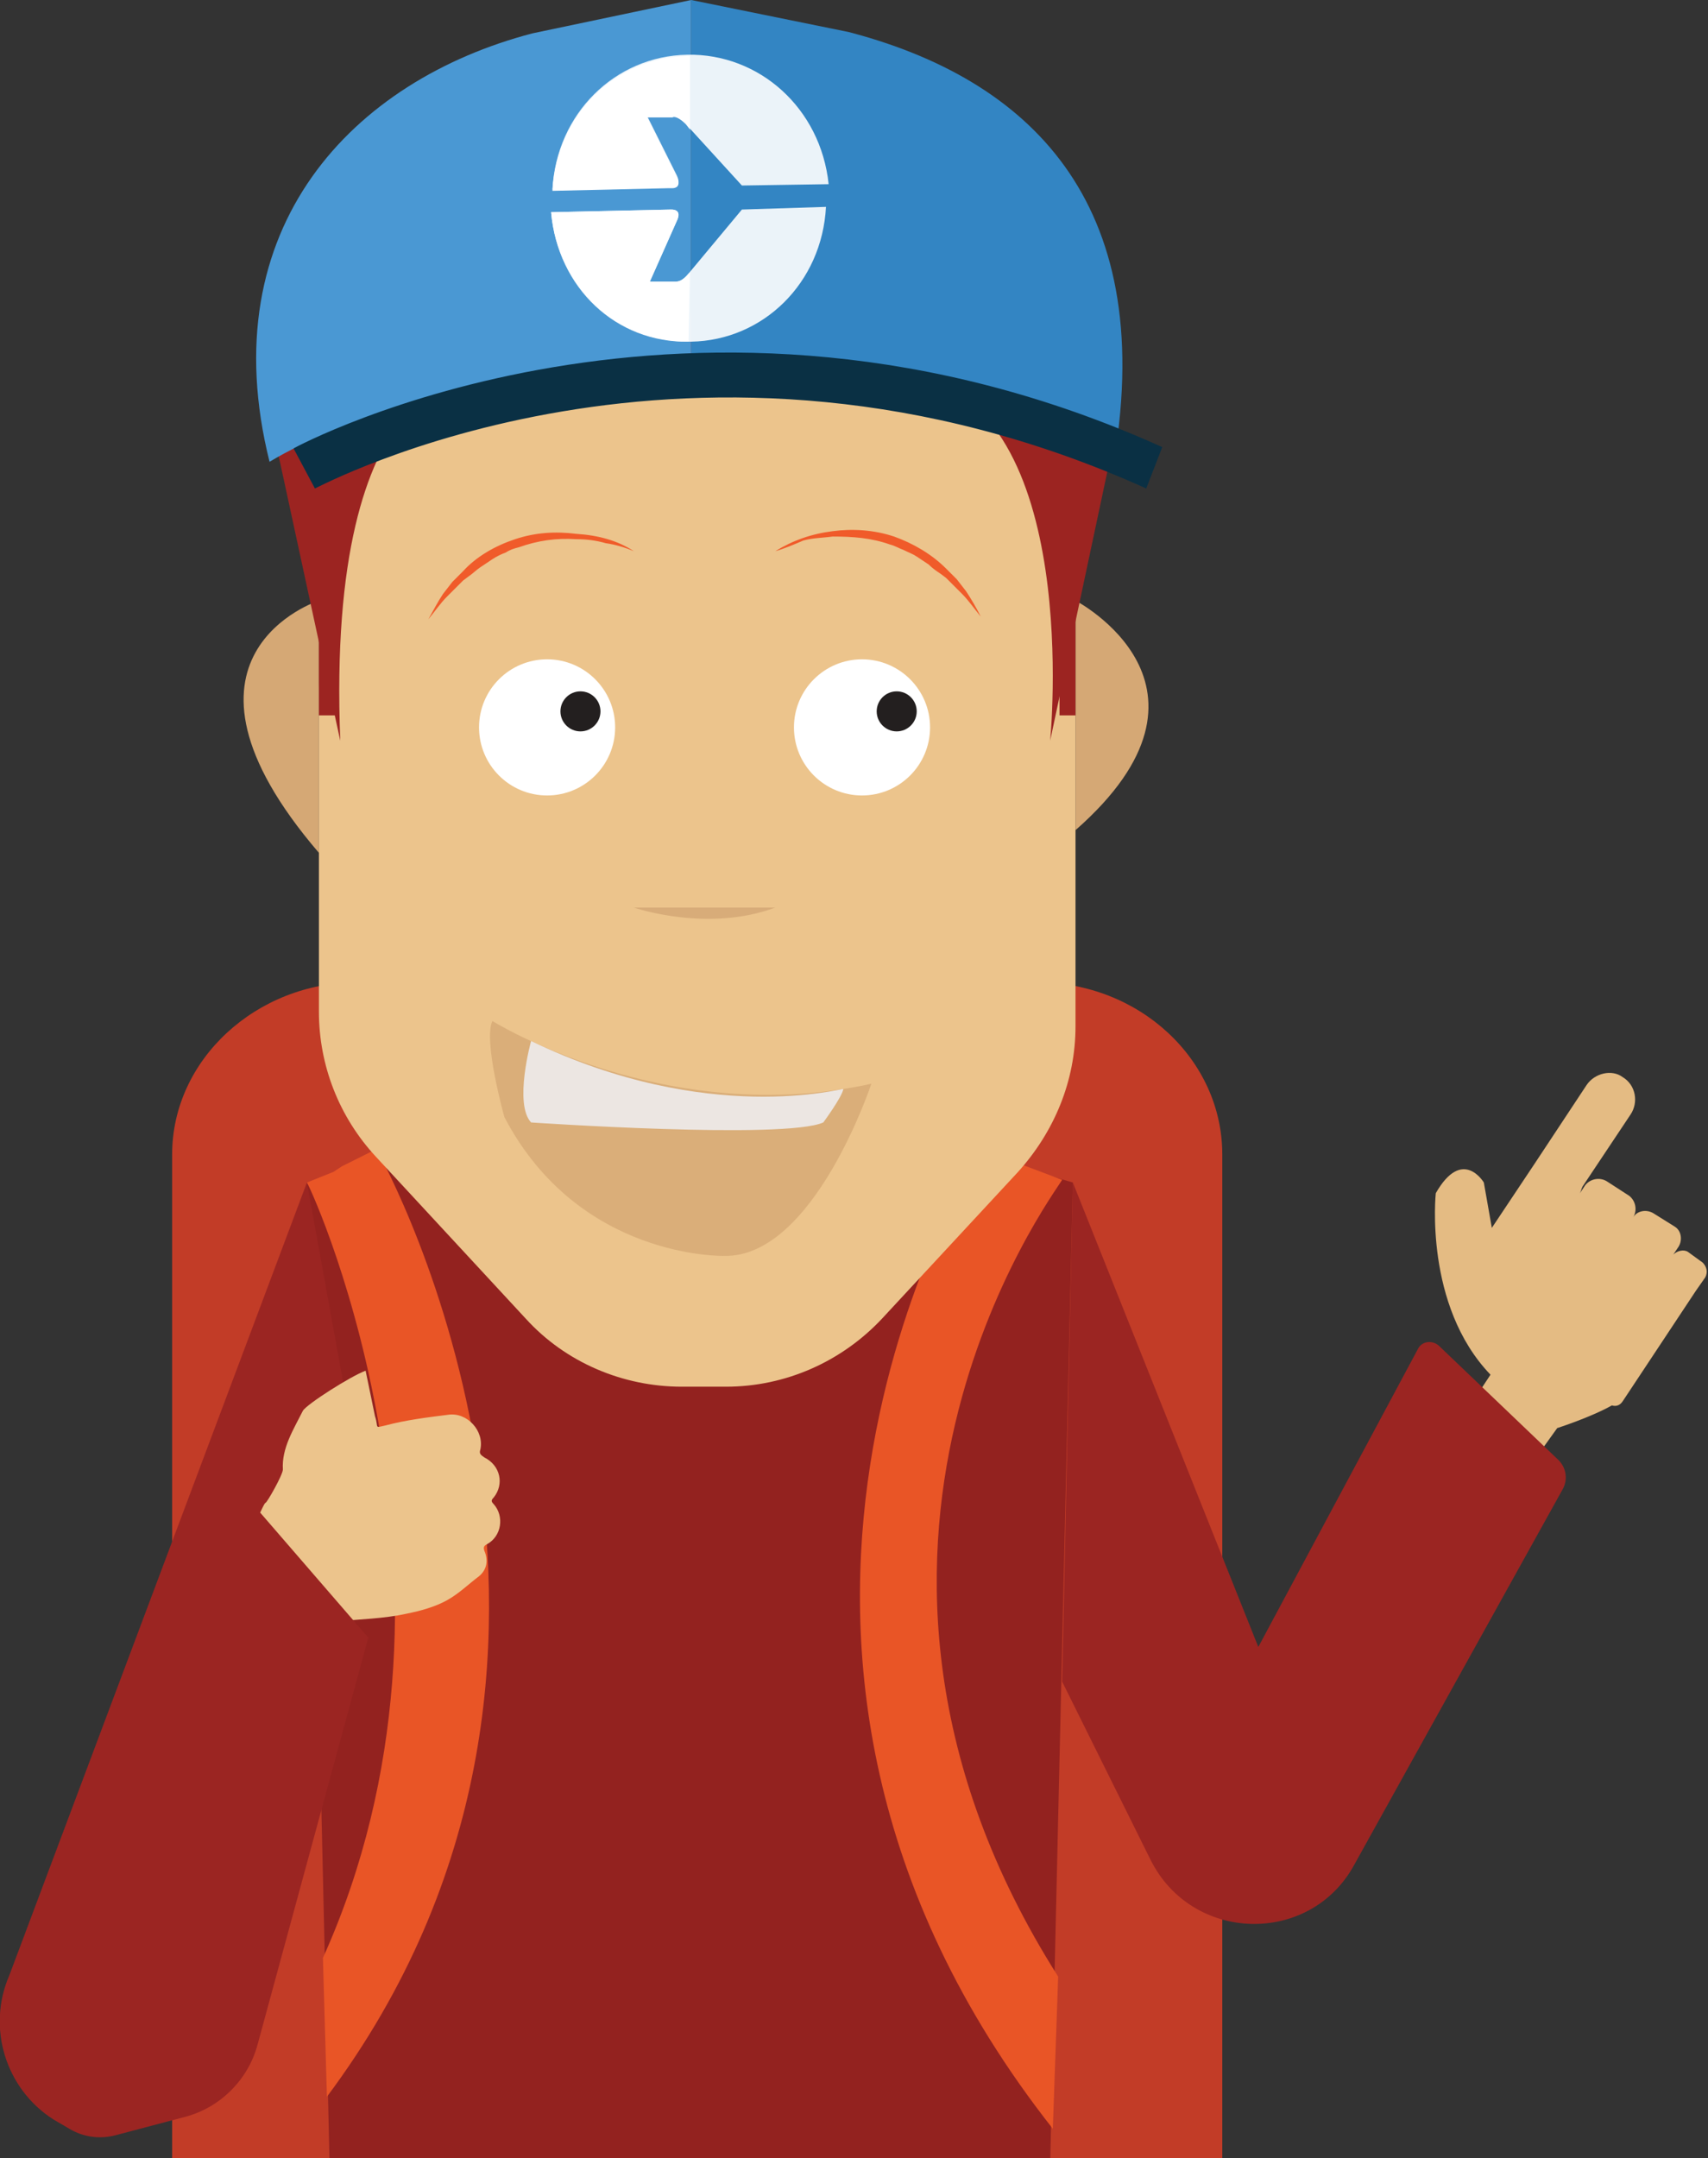
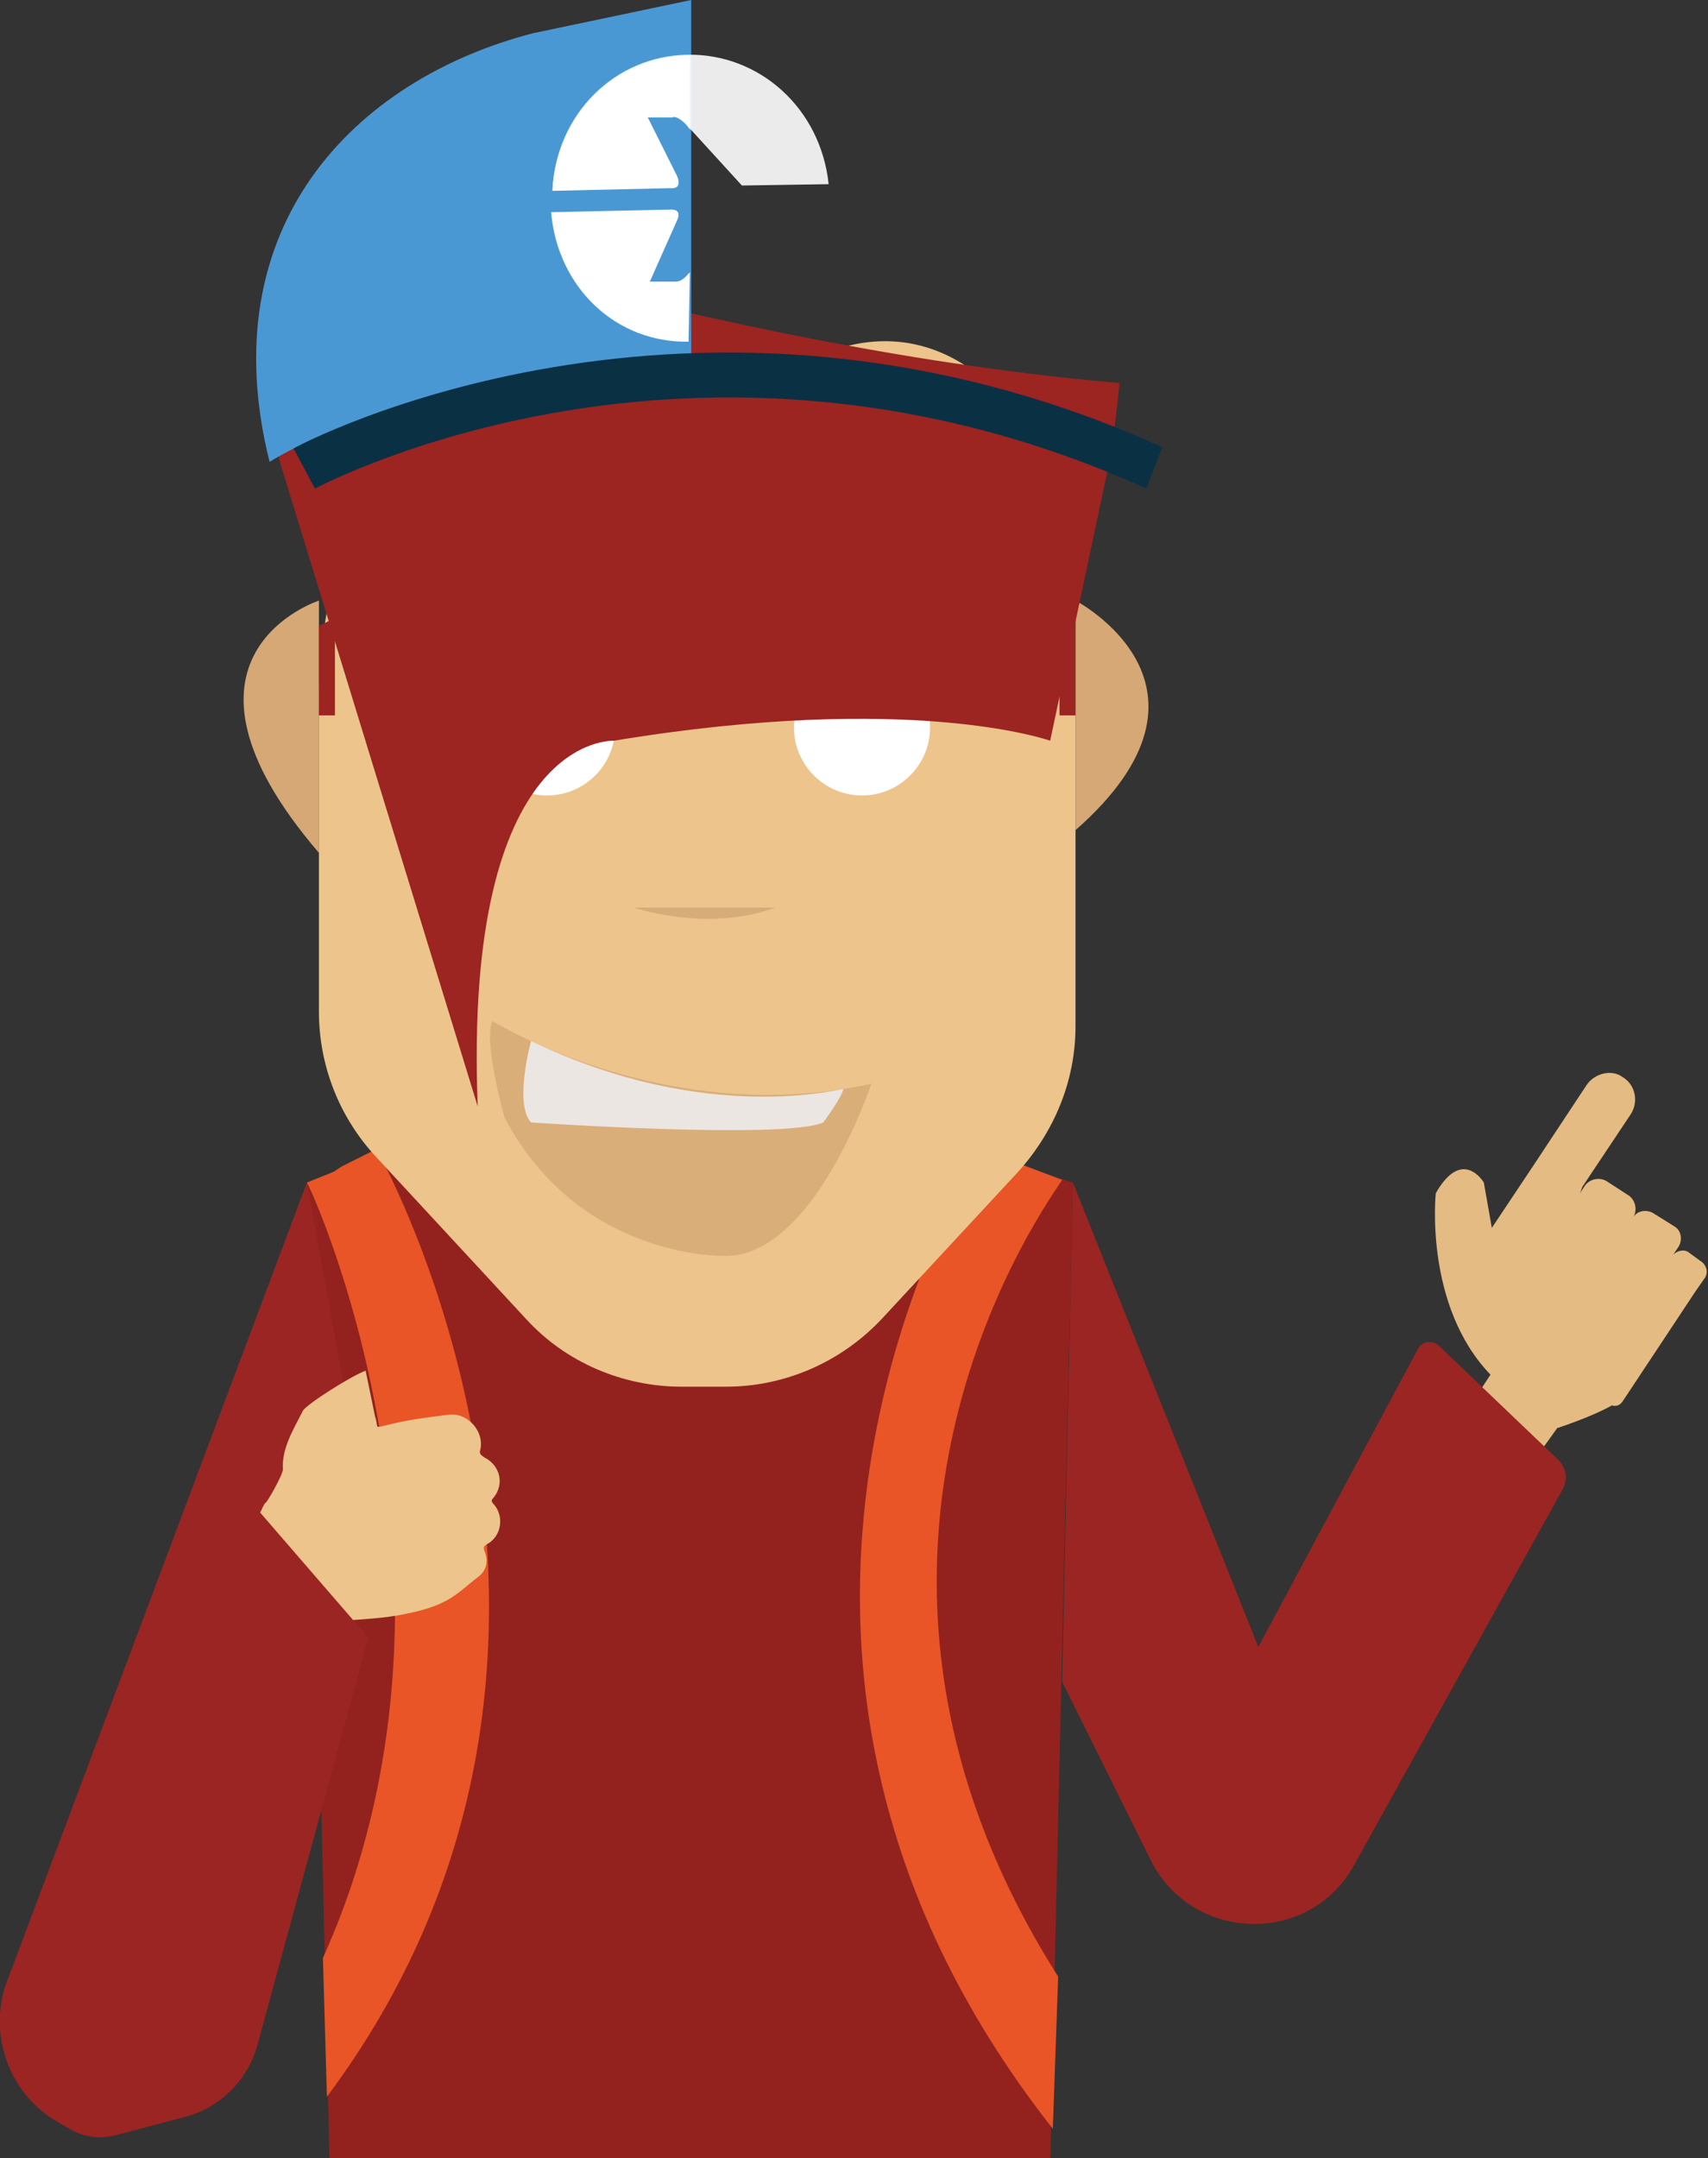
<svg xmlns="http://www.w3.org/2000/svg" version="1.1" id="Layer_1" x="0px" y="0px" width="128px" height="161.7px" viewBox="0 0 128 161.7" style="enable-background:new 0 0 128 161.7;" xml:space="preserve">
  <rect x="0" y="0" width="128" height="161.7" fill="#333333" stroke="none" />
  <style type="text/css">
	.st0{fill:#AC2924;}
	.st1{fill:#E05D39;}
	.st2{fill:#C23C27;}
	.st3{fill:#E4BB83;}
	.st4{fill:#9B2522;}
	.st5{fill:#93221F;}
	.st6{fill:#E95526;}
	.st7{fill:#ECC48C;}
	.st8{fill:#D5A875;}
	.st9{fill:#DAAE79;}
	.st10{fill:#ECE6E2;}
	.st11{fill:#FFFFFF;}
	.st12{fill:#231F1F;}
	.st13{fill:#F05B2A;}
	.st14{fill:#D8AC79;}
	.st15{fill:#9C2421;}
	.st16{fill:#4A98D3;}
	.st17{fill:#3385C3;}
	.st18{fill:#0A3044;}
	.st19{opacity:0.9;}
</style>
  <path class="st0" d="M-2230.6,348.1" />
  <path class="st1" d="M-1988.5,295.1" />
  <g>
    <g>
      <g>
-         <path class="st2" d="M91.6,162.2V86.5c0-7.1-6.2-12.9-13.9-12.9H26.8c-7.6,0-13.9,5.8-13.9,12.9v75.6H91.6z" />
        <g>
          <path class="st3" d="M118.9,81.3l-3.9,5.9c0,0,0,0,0,0l-3.2,4.8l-0.6-3.4c0,0-1.6-2.7-3.6,0.8c0,0-0.9,8.4,4.1,13.6l-2.9,4.4      l5.1,3.5l2.8-3.9c0,0,2.5-0.8,4.1-1.7c0.3,0.1,0.6,0,0.8-0.3l0.2-0.3c0,0,0,0,0,0l5.3-8l0,0l0.7-1c0.2-0.4,0.1-0.8-0.2-1.1      l-1.1-0.8c-0.3-0.2-0.8-0.1-1.1,0.2l0.4-0.6c0.3-0.5,0.2-1.2-0.3-1.5l-1.6-1c-0.5-0.3-1.2-0.2-1.5,0.3l0,0      c0.3-0.5,0.2-1.2-0.3-1.6l-1.7-1.1c-0.5-0.3-1.2-0.2-1.6,0.3l-0.4,0.6c0.1-0.2,0.1-0.3,0.2-0.5l3.6-5.4c0.6-0.9,0.4-2.2-0.6-2.8      C120.8,80.1,119.5,80.4,118.9,81.3z" />
          <g>
            <path class="st4" d="M116.8,109.4l-9-8.6c-0.5-0.4-1.2-0.3-1.5,0.2l-12,22.4L80.4,88.6L79.6,126l6.6,13.3       c3.1,6.3,12,6.5,15.3,0.4l15.6-28.1C117.5,110.9,117.4,110,116.8,109.4z" />
          </g>
        </g>
        <g>
          <polygon class="st5" points="78.7,162.2 80.4,88.6 69,85.3 34.3,85.3 23,88.6 24.7,162.2     " />
        </g>
        <g>
          <path class="st6" d="M78.9,159.5l0.4-11.4c-20.3-32-0.4-58.5,0.3-59.7l-6.1-2.3C72.7,87.5,50.4,123.3,78.9,159.5z" />
        </g>
        <g>
          <path class="st4" d="M23,88.6L0.7,148c-1.7,3.9-0.3,8.5,3.3,10.8l1.2,0.7c1,0.6,2.2,0.8,3.4,0.5l5.3-1.4      c2.6-0.7,4.6-2.7,5.3-5.3l8.3-30.5L18,111.6l-9.5,30.7l18.6-31.1" />
        </g>
        <g>
          <path class="st6" d="M24.5,157.1c24.5-32.8,4.5-69.7,3.7-71l-2.6,1.3l-0.6,0.4L23,88.6c0.7,1.2,13.7,30.4,1.2,58.1L24.5,157.1z" />
        </g>
        <g>
          <path class="st7" d="M18.8,114.8c0.6-1.2,1-2.2,1.1-2.2c0.1,0,1.3-2.1,1.3-2.5c-0.1-1.6,0.8-3,1.5-4.4c0.3-0.5,3.6-2.6,4.7-3      l0.7,3.4c0.3,0.9-0.1,0.9,0.8,0.7c1.5-0.4,3.1-0.6,4.7-0.8c1.4-0.2,2.7,1.2,2.4,2.6c-0.1,0.3,0,0.4,0.3,0.6c1.2,0.6,1.5,2,0.7,3      c-0.2,0.2-0.2,0.3,0,0.5c0.8,0.9,0.6,2.4-0.5,3c-0.2,0.1-0.3,0.2-0.2,0.5c0.3,0.7,0.2,1.4-0.4,1.9c-0.8,0.6-1.5,1.3-2.4,1.8      c-0.9,0.5-2,0.8-3,1c-1.8,0.4-3.5,0.4-5.3,0.6C23.1,119.4,20.9,117.1,18.8,114.8z" />
        </g>
        <g>
          <path class="st4" d="M4.1,158.7l1.2,0.7c1,0.6,2.2,0.8,3.4,0.5l5.3-1.4c2.6-0.7,4.6-2.7,5.3-5.3l8.3-30.5L18,111.6l-9.5,30.7" />
        </g>
        <g>
          <g>
            <path class="st8" d="M23.9,45c0,0-12.7,4.1,0,18.9V45z" />
          </g>
          <g>
            <path class="st7" d="M63.2,26l-28.4,0.7c-6.9,1.9-10.9,17.9-10.9,25v24.1c0,4,1.5,7.9,4.3,10.9l11.2,12.1       c3,3.3,7.3,5.1,11.7,5.1h3.3c4.5,0,8.7-1.9,11.7-5.1l10.2-11c2.7-3,4.3-6.8,4.3-10.9V45C80.6,34.4,73.4,23.2,63.2,26z" />
          </g>
          <g>
            <path class="st8" d="M80.6,45c0,0,12.3,6.4,0,17.2V45z" />
          </g>
          <g>
            <path class="st9" d="M36.9,76.5c0,0,13,8.1,28.4,4.7c0,0-4.3,13-11,12.9c0,0-10.9,0.3-16.5-10.4C37.8,83.7,36.2,78,36.9,76.5z" />
          </g>
          <g>
            <path class="st10" d="M39.8,78c0,0-1.3,4.7,0,6.1c0,0,19,1.3,21.9,0c0,0,1.4-1.9,1.5-2.5C63.2,81.5,53.1,84.4,39.8,78z" />
          </g>
          <circle class="st11" cx="41" cy="54.5" r="5.1" />
          <circle class="st12" cx="43.5" cy="53.3" r="1.5" />
          <circle class="st11" cx="64.6" cy="54.5" r="5.1" />
-           <circle class="st12" cx="67.2" cy="53.3" r="1.5" />
          <g>
            <path class="st13" d="M47.5,41.3c-0.7-0.3-1.4-0.5-2.1-0.6c-0.7-0.2-1.4-0.3-2.2-0.3c-1.5-0.1-2.9,0.1-4.3,0.6       c-0.4,0.1-0.7,0.2-1,0.4c-0.3,0.1-0.7,0.3-1,0.5l-0.9,0.6c-0.3,0.2-0.6,0.5-0.9,0.7l-0.4,0.3l-0.4,0.4l-0.8,0.8       c-0.5,0.5-0.9,1.1-1.4,1.7c0.4-0.7,0.7-1.3,1.1-1.9l0.7-0.9l0.4-0.4l0.4-0.4c1-1.1,2.4-1.9,3.9-2.4c1.5-0.5,3-0.6,4.6-0.4       C44.8,40.1,46.3,40.5,47.5,41.3z" />
          </g>
          <g>
-             <path class="st13" d="M58.1,41.3c1.3-0.8,2.7-1.3,4.3-1.5c1.5-0.2,3.1-0.1,4.6,0.4c1.4,0.5,2.8,1.3,3.9,2.4l0.4,0.4l0.4,0.4       l0.7,0.9c0.4,0.6,0.8,1.3,1.1,1.9c-0.5-0.6-0.9-1.2-1.4-1.7l-0.8-0.8l-0.4-0.4l-0.4-0.3c-0.3-0.2-0.6-0.4-0.9-0.7l-0.9-0.6       c-0.3-0.2-0.6-0.3-1-0.5c-0.3-0.1-0.6-0.3-1-0.4c-1.4-0.5-2.8-0.6-4.3-0.6c-0.7,0.1-1.5,0.1-2.2,0.3       C59.5,40.8,58.8,41.1,58.1,41.3z" />
-           </g>
+             </g>
          <g>
            <path class="st14" d="M47.5,68c0,0,5.5,1.9,10.6,0" />
          </g>
          <polygon class="st15" points="79.4,46.9 79.4,53.6 80.6,53.6 80.6,46.3     " />
          <polygon class="st15" points="23.9,46.9 23.9,53.6 25.1,53.6 25.1,46.3     " />
          <g>
-             <path class="st15" d="M39.9,20.6c14.4,3.7,29.1,6.8,44,8.1c-0.2,1.9-0.4,3.9-0.8,6.1l-4.4,20.7c0,0,2.5-25-10.3-27.4       c0,0-10.3-3.7-32.7,0c0,0-11.3-0.6-10.2,27.4L21,34.7c0,0-2.7-10,3.9-18C29.9,18.1,34.9,19.4,39.9,20.6z" />
+             <path class="st15" d="M39.9,20.6c14.4,3.7,29.1,6.8,44,8.1c-0.2,1.9-0.4,3.9-0.8,6.1l-4.4,20.7c0,0-10.3-3.7-32.7,0c0,0-11.3-0.6-10.2,27.4L21,34.7c0,0-2.7-10,3.9-18C29.9,18.1,34.9,19.4,39.9,20.6z" />
          </g>
        </g>
      </g>
    </g>
    <g>
      <g>
        <path class="st16" d="M51.8,0l0,28c0,0-20.1-0.3-31.6,6.6l0,0C15.8,17,26.5,6,39.9,2.5L51.8,0z" />
      </g>
      <g>
-         <path class="st17" d="M51.8,0l0,28c0,0,20.1-0.4,31.7,6.4l0,0C86.7,15,77,5.9,63.6,2.4L51.8,0z" />
-       </g>
+         </g>
      <g>
        <path class="st18" d="M85.9,36.6c-33.9-15.3-62-0.1-62.3,0l-1.6-3c0.3-0.2,29.9-16,65.1-0.1L85.9,36.6z" />
      </g>
      <g>
        <g class="st19">
          <path class="st11" d="M50.1,14l0.2,0l0.1,0c0.2,0,0.7-0.1,0.3-0.9l-2.2-4.4l1.9,0c0.2,0,0.5,0.1,1,0.6l0,0l4.2,4.6l6.5-0.1      C61.5,8.1,56.9,4,51.5,4.1c-5.4,0.1-9.8,4.4-10.1,10.1L50.1,14z" />
-           <path class="st11" d="M55.6,15.7l-4,4.8l0,0c-0.5,0.6-0.8,0.6-1,0.6l-1.9,0l2-4.5c0.4-0.8-0.1-0.9-0.4-0.9l-9,0.2      c0.5,5.7,5.1,9.8,10.5,9.7c5.4-0.1,9.8-4.4,10.1-10.1L55.6,15.7z" />
        </g>
        <g>
          <path class="st11" d="M51.4,9.3l0.3,0.4c0-1.8,0-3.6,0-5.5c-0.1,0-0.1,0-0.2,0c-5.4,0.1-9.8,4.4-10.1,10.1l8.7-0.2l0.2,0l0.1,0      c0.2,0,0.7-0.1,0.3-0.9l-2.2-4.4l1.9,0C50.5,8.7,50.9,8.8,51.4,9.3z" />
          <path class="st11" d="M51.7,20.4l-0.1,0.1c-0.5,0.6-0.8,0.6-1,0.6l-1.9,0l2-4.5c0.4-0.8-0.1-0.9-0.4-0.9l-9,0.2      c0.5,5.7,4.9,9.8,10.3,9.7" />
        </g>
      </g>
    </g>
  </g>
</svg>